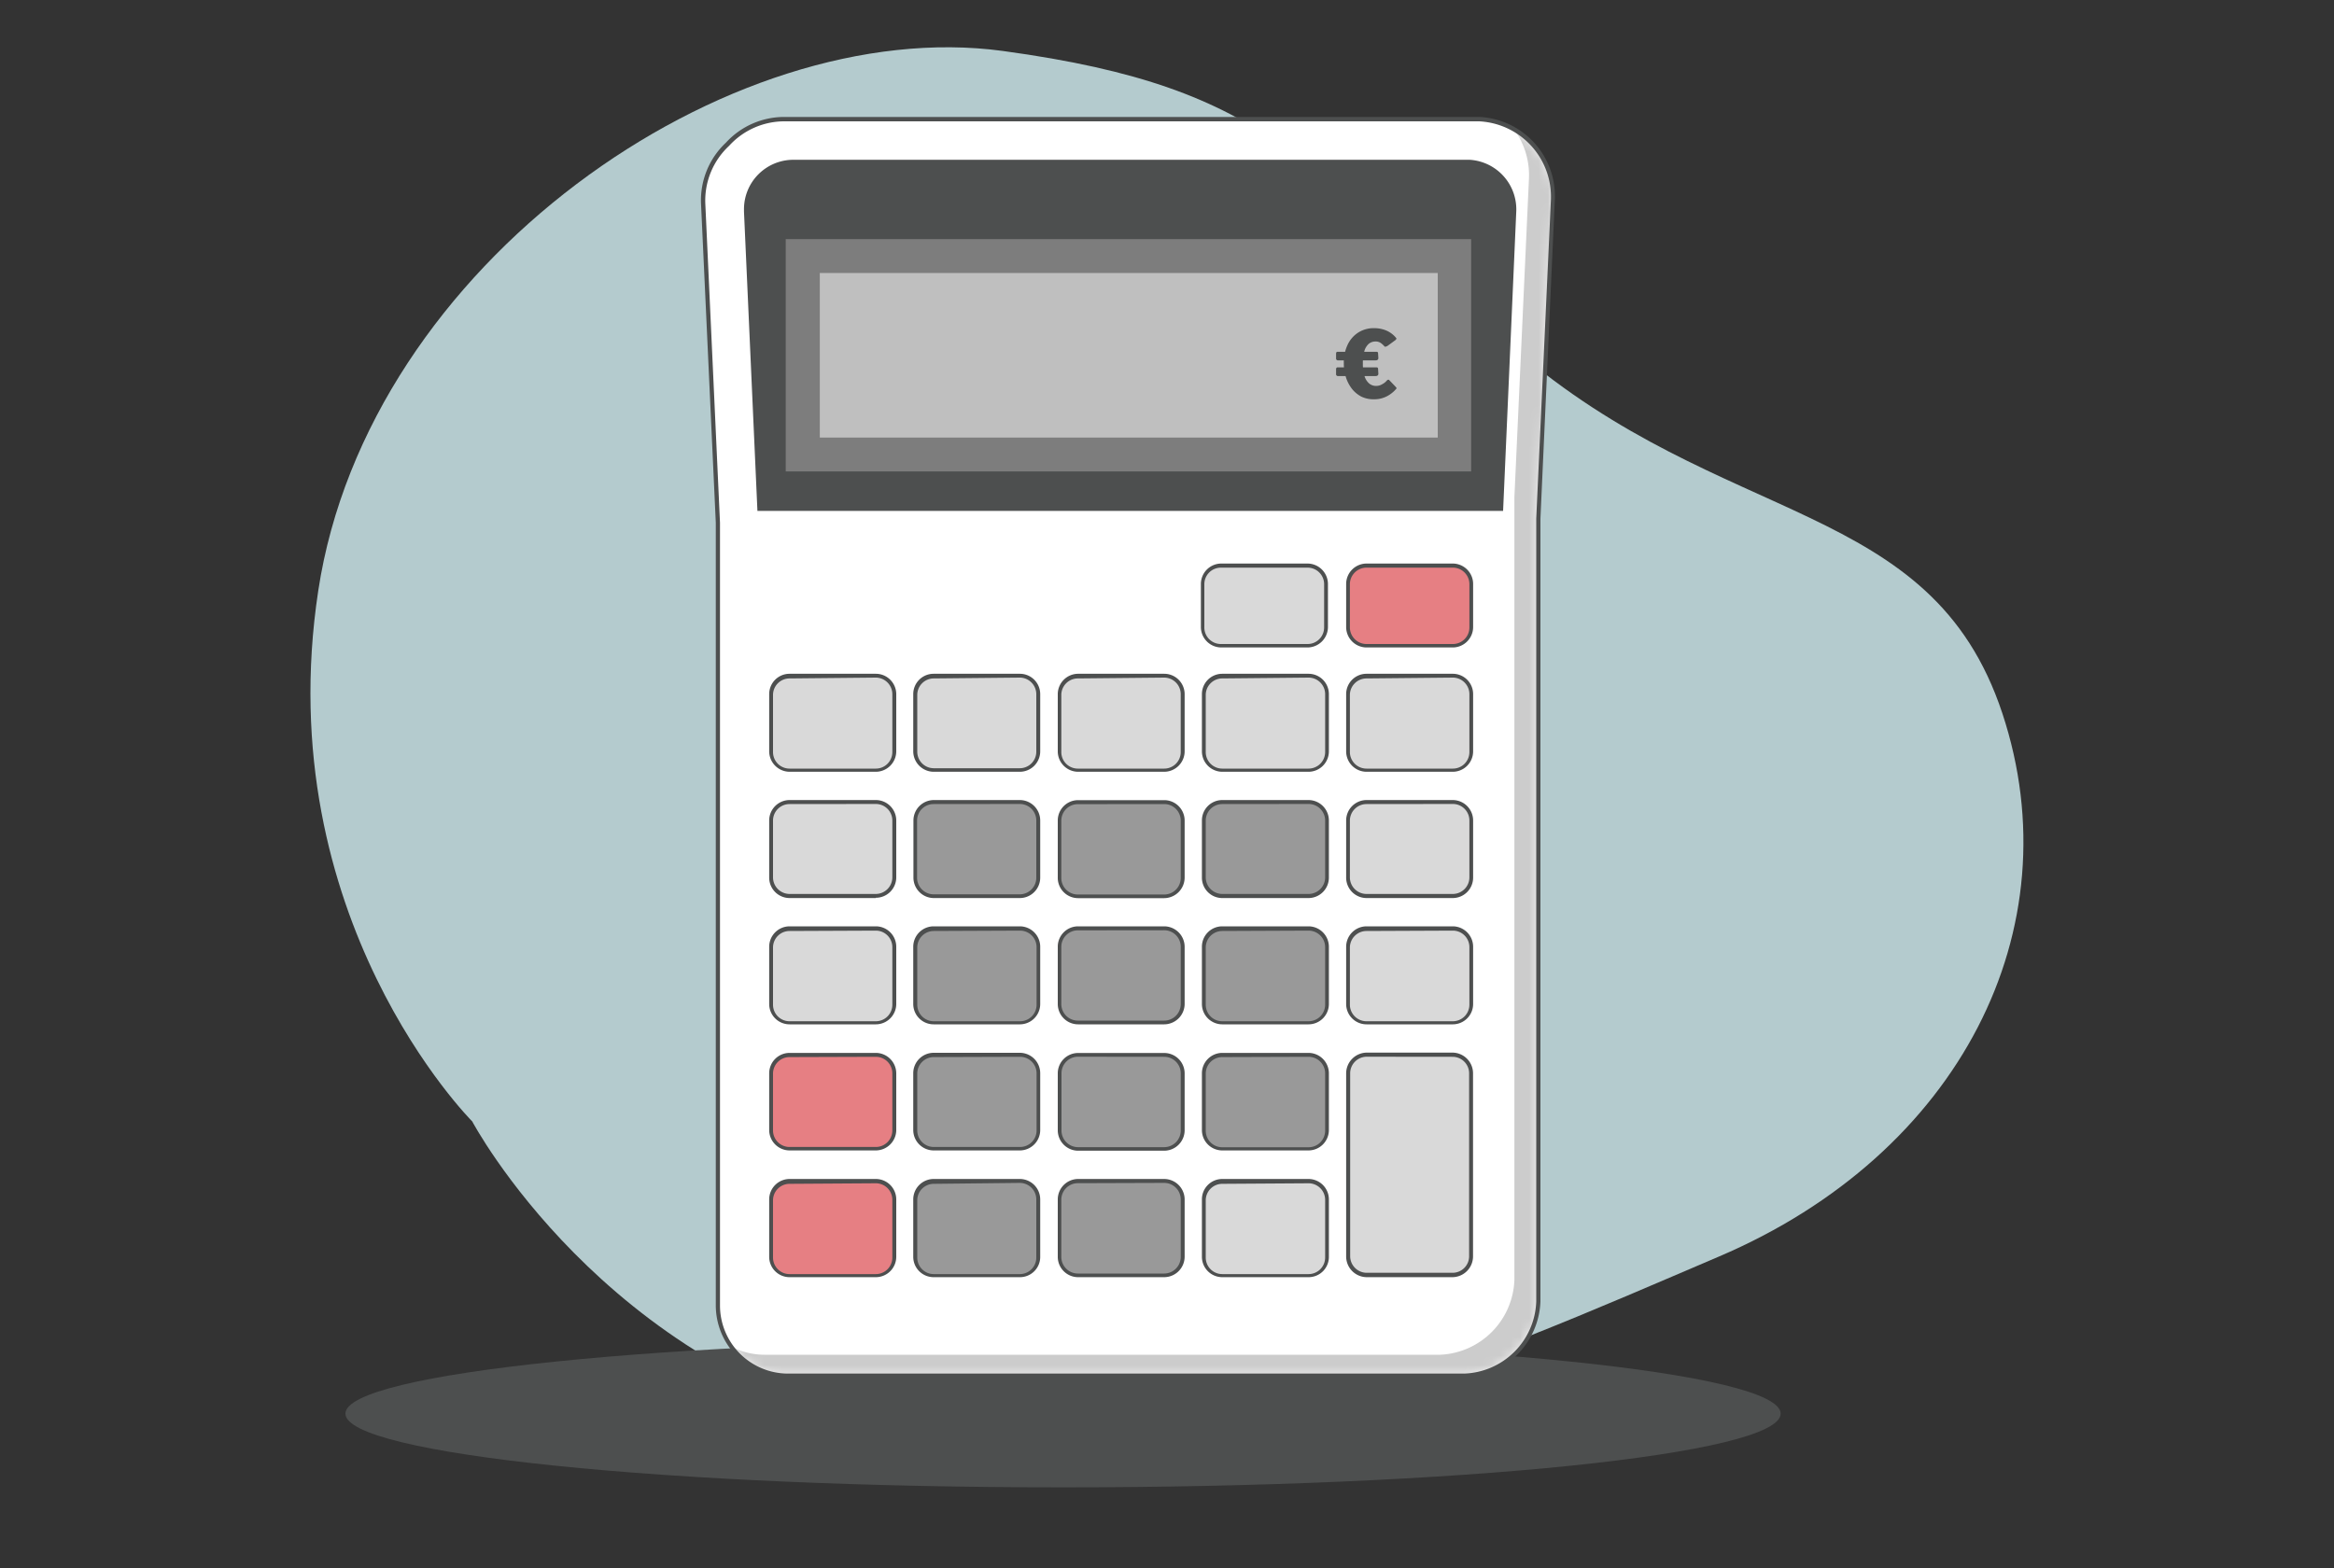
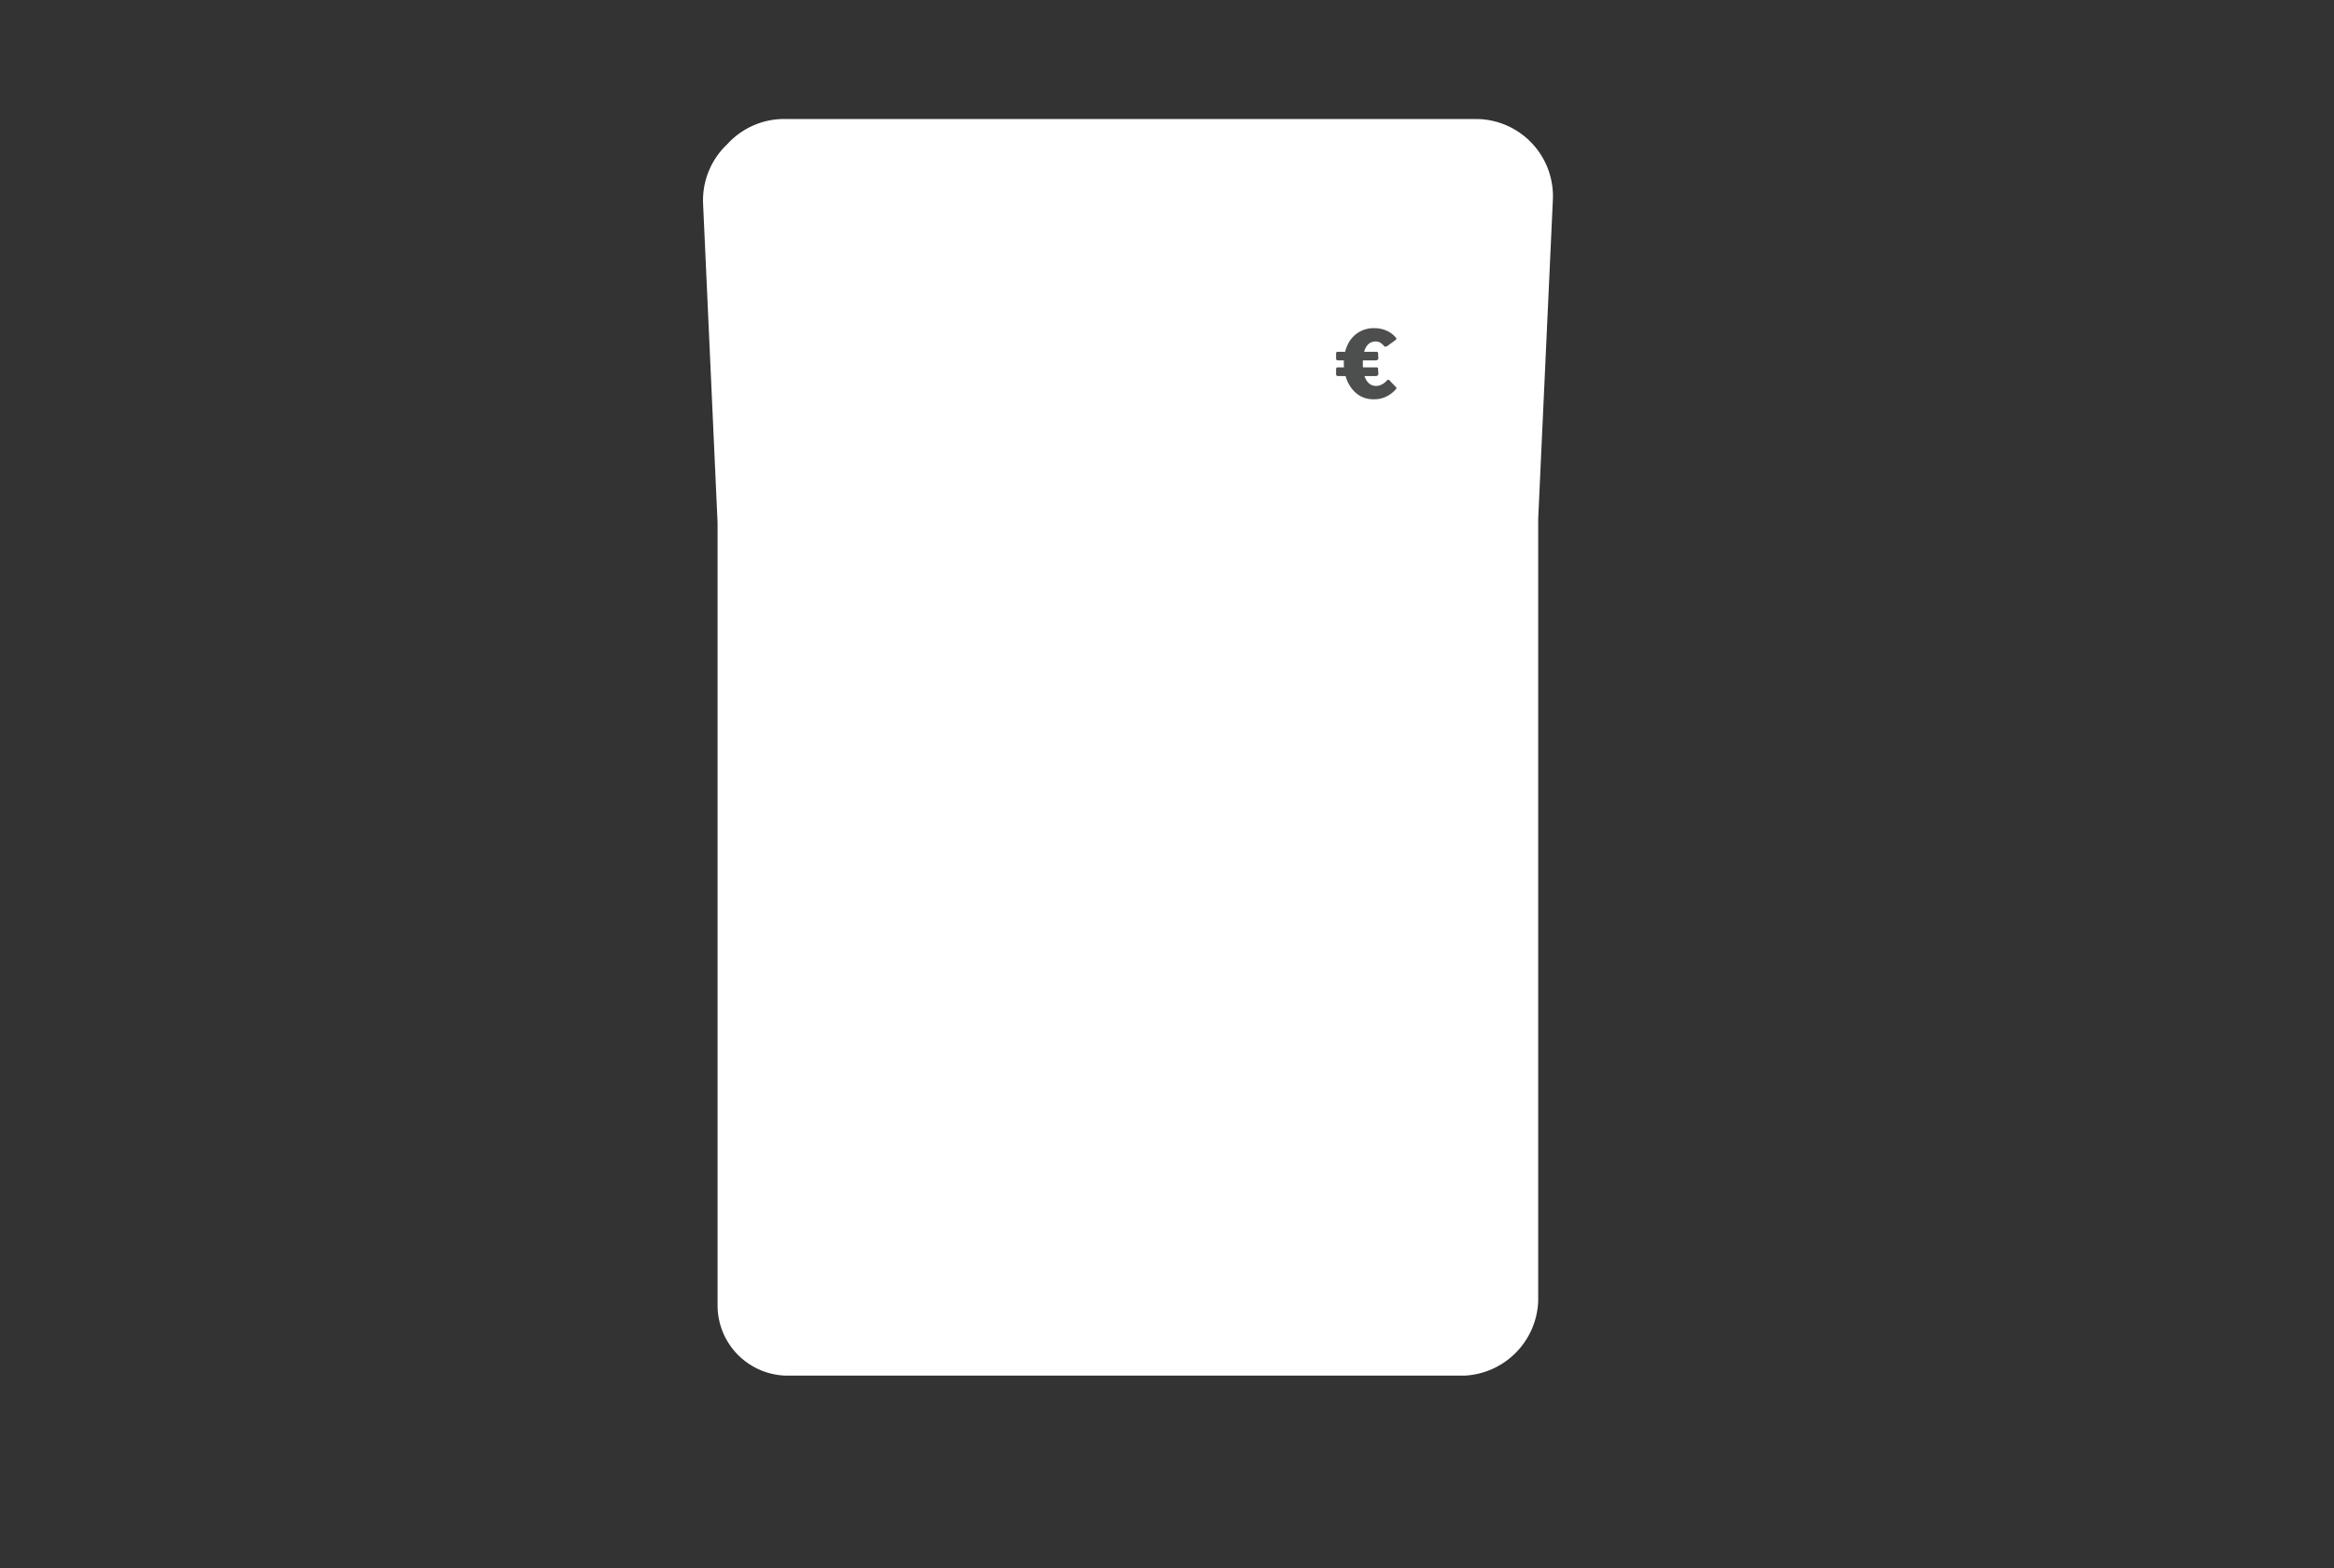
<svg xmlns="http://www.w3.org/2000/svg" width="250" height="168" viewBox="0 0 250 168">
  <rect x="0" y="0" width="250" height="168" fill="#333333" stroke="none" />
  <defs>
    <clipPath id="a">
-       <rect x="33.26" y="5.06" width="183.48" height="154.3" fill="none" />
-     </clipPath>
+       </clipPath>
    <mask id="b" x="75.31" y="12.75" width="91.03" height="134.63" maskUnits="userSpaceOnUse">
      <path d="M158.06,12.75H84a8.23,8.23,0,0,0-6.09,2.69,8.26,8.26,0,0,0-2.6,6.4L76.86,56v83.87a7.53,7.53,0,0,0,7.5,7.52h72.47a8.31,8.31,0,0,0,7.93-8V55.57l1.57-34.14a8.27,8.27,0,0,0-7.85-8.67h-.42Z" fill="#fff" />
    </mask>
  </defs>
  <path d="M158.06,12.75H84a8.23,8.23,0,0,0-6.09,2.69,8.26,8.26,0,0,0-2.6,6.4L76.86,56v83.87a7.53,7.53,0,0,0,7.5,7.52h72.47a8.31,8.31,0,0,0,7.93-8V55.57l1.57-34.14a8.27,8.27,0,0,0-7.85-8.67h-.42Z" fill="#fff" />
  <g clip-path="url(#a)">
    <path d="M50.58,120.15s14.07,26.54,45.13,33.23,62.61-7.74,88.41-18.75,38-35.09,30.36-58.19S184.59,56.7,162.19,37.36,136.74,9.45,107.42,5.46s-68,22.74-73.33,57.82S50.58,120.15,50.58,120.15Z" fill="#b4cbce" />
    <path d="M113.87,159.36c42.45,0,76.86-3.55,76.86-7.9s-34.41-7.89-76.86-7.89S37,147.11,37,151.46,71.42,159.36,113.87,159.36Z" fill="#4d4f4f" />
    <path d="M158.06,12.75H84a8.23,8.23,0,0,0-6.09,2.69,8.26,8.26,0,0,0-2.6,6.4L76.86,56v83.87a7.53,7.53,0,0,0,7.5,7.52h72.47a8.31,8.31,0,0,0,7.93-8V55.57l1.57-34.14a8.27,8.27,0,0,0-7.85-8.67h-.42Z" fill="#fff" />
    <g mask="url(#b)">
      <path d="M162.15,13.83a8.3,8.3,0,0,1,1.62,5.31l-1.56,34.15v83.86a8.32,8.32,0,0,1-7.94,8H81.83a7.7,7.7,0,0,1-3.55-.9,7.53,7.53,0,0,0,6.12,3.17h72.43a8.31,8.31,0,0,0,7.93-7.95V55.57l1.57-34.14A8.32,8.32,0,0,0,162.15,13.83Z" opacity="0.2" style="isolation:isolate" />
    </g>
    <path d="M84.38,147.58a7.73,7.73,0,0,1-7.71-7.73V56L75.09,21.85a8.46,8.46,0,0,1,2.67-6.57A8.47,8.47,0,0,1,84,12.53h74.46a8.5,8.5,0,0,1,8.08,8.9L165,55.57v83.86a8.47,8.47,0,0,1-8.14,8.17ZM84,13a8,8,0,0,0-5.9,2.62,8,8,0,0,0-2.55,6.25L77.12,56v83.87a7.3,7.3,0,0,0,7.28,7.3h72.43a8,8,0,0,0,7.72-7.74V55.57l1.57-34.15A8.09,8.09,0,0,0,158.44,13H84Z" fill="#4d4f4f" />
    <path d="M160.73,54.53l1.44-31.86a5.09,5.09,0,0,0-4.85-5.32H85a5.07,5.07,0,0,0-5.07,5.08h0v.23l1.43,31.86Z" fill="#4d4f4f" />
    <path d="M161,54.74H81.13L79.69,22.67v-.23A5.29,5.29,0,0,1,85,17.12h72.41a5.32,5.32,0,0,1,5,5.54Zm-79.41-.43h79L162,22.66a4.87,4.87,0,0,0-1.24-3.51,4.73,4.73,0,0,0-3.37-1.57H85a4.86,4.86,0,0,0-4.86,4.86h0v.22l1.42,31.66Z" fill="#4d4f4f" />
    <path d="M157.58,25.62H84.16V50.51h73.42Z" fill="#7d7d7d" />
    <path d="M154,29.25H87.81V46.88H154Z" fill="#bfbfbf" />
    <path d="M140.06,60.6h-9.25a2,2,0,0,0-2,2v4.61a2,2,0,0,0,2,2h9.25a2,2,0,0,0,2-2h0V62.57A2,2,0,0,0,140.06,60.6Z" fill="#d9d9d9" />
    <path d="M140.06,69.37h-9.25a2.19,2.19,0,0,1-2.18-2.19V62.57a2.19,2.19,0,0,1,2.18-2.19h9.25a2.2,2.2,0,0,1,2.18,2.19v4.61A2.2,2.2,0,0,1,140.06,69.37Zm-9.25-8.55A1.77,1.77,0,0,0,129,62.59V67.2A1.77,1.77,0,0,0,130.81,69h9.25a1.77,1.77,0,0,0,1.77-1.77V62.59a1.77,1.77,0,0,0-1.77-1.77Z" fill="#4d4f4f" />
    <path d="M93.81,72.4H84.57a2,2,0,0,0-2,2h0V80.5a2,2,0,0,0,2,2h9.24a2,2,0,0,0,2-2h0V74.38a2,2,0,0,0-2-2Z" fill="#d9d9d9" />
    <path d="M93.81,82.69H84.57a2.2,2.2,0,0,1-2.18-2.19V74.38a2.18,2.18,0,0,1,2.18-2.19h9.24A2.19,2.19,0,0,1,96,74.38V80.5A2.2,2.2,0,0,1,93.81,82.69Zm-9.24-10a1.77,1.77,0,0,0-1.77,1.77v6.12a1.77,1.77,0,0,0,1.77,1.77h9.24a1.77,1.77,0,0,0,1.77-1.77V74.38a1.78,1.78,0,0,0-1.77-1.78Z" fill="#4d4f4f" />
    <path d="M109.26,72.4H100a2,2,0,0,0-2,2h0V80.5a2,2,0,0,0,2,2h9.24a2,2,0,0,0,2-2h0V74.38a2,2,0,0,0-2-2Z" fill="#d9d9d9" />
    <path d="M109.26,82.69H100a2.2,2.2,0,0,1-2.18-2.19V74.38A2.18,2.18,0,0,1,100,72.19h9.24a2.18,2.18,0,0,1,2.18,2.19V80.5A2.19,2.19,0,0,1,109.26,82.69Zm-9.24-10a1.77,1.77,0,0,0-1.77,1.77v6.12A1.77,1.77,0,0,0,100,82.31h9.24A1.77,1.77,0,0,0,111,80.54V74.38a1.78,1.78,0,0,0-1.77-1.78Z" fill="#4d4f4f" />
    <path d="M115.47,72.4h9.23a2,2,0,0,1,2,2V80.5a2,2,0,0,1-1.94,2h-9.26a2,2,0,0,1-2-2V74.38A2,2,0,0,1,115.47,72.4Z" fill="#d9d9d9" />
    <path d="M124.7,82.69h-9.22a2.19,2.19,0,0,1-2.18-2.19V74.38a2.19,2.19,0,0,1,2.17-2.19h9.23a2.19,2.19,0,0,1,2.19,2.19V80.5A2.2,2.2,0,0,1,124.7,82.69Zm-9.25-10a1.77,1.77,0,0,0-1.77,1.77v6.12a1.77,1.77,0,0,0,1.77,1.77h9.25a1.77,1.77,0,0,0,1.77-1.77V74.38a1.78,1.78,0,0,0-1.77-1.78Z" fill="#4d4f4f" />
    <path d="M140.16,72.4h-9.24a2,2,0,0,0-2,2V80.5a2,2,0,0,0,2,2h9.24a2,2,0,0,0,2-2h0V74.38a2,2,0,0,0-2-2Z" fill="#d9d9d9" />
    <path d="M140.16,82.69h-9.24a2.19,2.19,0,0,1-2.18-2.19V74.38a2.18,2.18,0,0,1,2.18-2.19h9.24a2.18,2.18,0,0,1,2.18,2.19V80.5A2.19,2.19,0,0,1,140.16,82.69Zm-9.24-10a1.77,1.77,0,0,0-1.77,1.77v6.12a1.77,1.77,0,0,0,1.77,1.77h9.24a1.78,1.78,0,0,0,1.78-1.77V74.38a1.78,1.78,0,0,0-1.78-1.78Z" fill="#4d4f4f" />
    <path d="M155.62,72.4h-9.25a2,2,0,0,0-2,2h0V80.5a2,2,0,0,0,2,2h9.25a2,2,0,0,0,2-2h0V74.38a2,2,0,0,0-2-2Z" fill="#d9d9d9" />
    <path d="M155.62,82.69h-9.25a2.19,2.19,0,0,1-2.18-2.19V74.38a2.18,2.18,0,0,1,2.18-2.19h9.25a2.18,2.18,0,0,1,2.17,2.19V80.5A2.19,2.19,0,0,1,155.62,82.69Zm-9.25-10a1.78,1.78,0,0,0-1.78,1.77v6.12a1.78,1.78,0,0,0,1.78,1.77h9.25a1.77,1.77,0,0,0,1.77-1.77V74.38a1.78,1.78,0,0,0-1.77-1.78Z" fill="#4d4f4f" />
    <path d="M93.81,85.93H84.57a2,2,0,0,0-2,2V94a2,2,0,0,0,2,2h9.24a2,2,0,0,0,2-2V87.91A2,2,0,0,0,93.81,85.93Z" fill="#d9d9d9" />
    <path d="M93.81,96.22H84.57A2.19,2.19,0,0,1,82.39,94V87.91a2.19,2.19,0,0,1,2.18-2.19h9.24A2.19,2.19,0,0,1,96,87.91V94a2.19,2.19,0,0,1-2.19,2.19ZM84.57,86.15a1.77,1.77,0,0,0-1.77,1.77V94a1.78,1.78,0,0,0,1.77,1.78h9.24A1.78,1.78,0,0,0,95.58,94V87.91a1.77,1.77,0,0,0-1.77-1.77Z" fill="#4d4f4f" />
    <path d="M109.26,85.93H100a2,2,0,0,0-2,2V94a2,2,0,0,0,2,2h9.24a2,2,0,0,0,2-2V87.91A2,2,0,0,0,109.26,85.93Z" fill="#999" />
    <path d="M109.26,96.22H100A2.19,2.19,0,0,1,97.84,94V87.91A2.19,2.19,0,0,1,100,85.72h9.24a2.19,2.19,0,0,1,2.18,2.19V94A2.19,2.19,0,0,1,109.26,96.22ZM100,86.15a1.77,1.77,0,0,0-1.77,1.77V94A1.78,1.78,0,0,0,100,95.82h9.24A1.78,1.78,0,0,0,111,94V87.91a1.77,1.77,0,0,0-1.77-1.77Z" fill="#4d4f4f" />
    <path d="M115.47,86h9.23a2,2,0,0,1,2,2h0V94a2,2,0,0,1-2,2h-9.24a2,2,0,0,1-2-2V87.91A2,2,0,0,1,115.47,86Z" fill="#999" />
    <path d="M124.7,96.23h-9.22A2.18,2.18,0,0,1,113.3,94V87.91a2.18,2.18,0,0,1,2.17-2.18h9.23a2.19,2.19,0,0,1,2.19,2.19V94A2.21,2.21,0,0,1,124.7,96.23Zm-9.25-10.07a1.77,1.77,0,0,0-1.77,1.77v6.14a1.77,1.77,0,0,0,1.77,1.77h9.25a1.77,1.77,0,0,0,1.77-1.77V87.92a1.77,1.77,0,0,0-1.77-1.77Z" fill="#4d4f4f" />
    <path d="M140.16,85.93h-9.24a2,2,0,0,0-2,2V94a2,2,0,0,0,2,2h9.24a2,2,0,0,0,2-2V87.91A2,2,0,0,0,140.16,85.93Z" fill="#999" />
    <path d="M140.16,96.22h-9.24A2.18,2.18,0,0,1,128.74,94V87.91a2.18,2.18,0,0,1,2.18-2.19h9.24a2.19,2.19,0,0,1,2.18,2.19V94A2.19,2.19,0,0,1,140.16,96.22Zm-9.24-10.07a1.77,1.77,0,0,0-1.77,1.77V94a1.78,1.78,0,0,0,1.77,1.78h9.24A1.78,1.78,0,0,0,141.94,94V87.91a1.78,1.78,0,0,0-1.78-1.77Z" fill="#4d4f4f" />
    <path d="M155.62,85.93h-9.25a2,2,0,0,0-2,2V94a2,2,0,0,0,2,2h9.25a2,2,0,0,0,2-2V87.91A2,2,0,0,0,155.62,85.93Z" fill="#d9d9d9" />
    <path d="M155.62,96.22h-9.25A2.19,2.19,0,0,1,144.19,94V87.91a2.19,2.19,0,0,1,2.18-2.19h9.25a2.19,2.19,0,0,1,2.17,2.19V94A2.19,2.19,0,0,1,155.62,96.22Zm-9.25-10.07a1.78,1.78,0,0,0-1.78,1.77V94a1.78,1.78,0,0,0,1.78,1.78h9.25A1.78,1.78,0,0,0,157.39,94V87.91a1.77,1.77,0,0,0-1.77-1.77Z" fill="#4d4f4f" />
    <path d="M93.81,99.47H84.57a2,2,0,0,0-2,2v6.12a2,2,0,0,0,2,2h9.24a2,2,0,0,0,2-2v-6.12A2,2,0,0,0,93.81,99.47Z" fill="#d9d9d9" />
    <path d="M93.81,109.75H84.57a2.18,2.18,0,0,1-2.18-2.19v-6.12a2.19,2.19,0,0,1,2.18-2.19h9.24A2.19,2.19,0,0,1,96,101.44v6.12a2.19,2.19,0,0,1-2.19,2.19Zm-9.24-10a1.77,1.77,0,0,0-1.77,1.77v6.13a1.77,1.77,0,0,0,1.77,1.77h9.24a1.77,1.77,0,0,0,1.77-1.77v-6.17a1.77,1.77,0,0,0-1.77-1.77Z" fill="#4d4f4f" />
    <path d="M109.26,99.47H100a2,2,0,0,0-2,2v6.12a2,2,0,0,0,2,2h9.24a2,2,0,0,0,2-2v-6.12A2,2,0,0,0,109.26,99.47Z" fill="#999" />
    <path d="M109.26,109.75H100a2.18,2.18,0,0,1-2.18-2.19v-6.12A2.19,2.19,0,0,1,100,99.25h9.24a2.19,2.19,0,0,1,2.18,2.19v6.12A2.18,2.18,0,0,1,109.26,109.75Zm-9.24-10a1.77,1.77,0,0,0-1.77,1.77v6.13a1.77,1.77,0,0,0,1.77,1.77h9.24a1.77,1.77,0,0,0,1.77-1.77v-6.17a1.77,1.77,0,0,0-1.77-1.77Z" fill="#4d4f4f" />
    <path d="M115.47,99.47h9.23a2,2,0,0,1,2,2h0v6.12a2,2,0,0,1-2,2h-9.24a2,2,0,0,1-2-2v-6.13A2,2,0,0,1,115.47,99.47Z" fill="#999" />
    <path d="M124.7,109.75h-9.22a2.18,2.18,0,0,1-2.18-2.18v-6.13a2.18,2.18,0,0,1,2.16-2.19h9.24a2.2,2.2,0,0,1,2.19,2.19v6.12A2.2,2.2,0,0,1,124.7,109.75Zm-9.25-10.07a1.77,1.77,0,0,0-1.77,1.77v6.13a1.77,1.77,0,0,0,1.77,1.77h9.25a1.77,1.77,0,0,0,1.77-1.77v-6.14a1.77,1.77,0,0,0-1.77-1.77Z" fill="#4d4f4f" />
    <path d="M140.16,99.47h-9.24a2,2,0,0,0-2,2v6.12a2,2,0,0,0,2,2h9.24a2,2,0,0,0,2-2v-6.12A2,2,0,0,0,140.16,99.47Z" fill="#999" />
    <path d="M140.16,109.75h-9.24a2.18,2.18,0,0,1-2.18-2.19v-6.12a2.18,2.18,0,0,1,2.18-2.19h9.24a2.19,2.19,0,0,1,2.18,2.19v6.12A2.18,2.18,0,0,1,140.16,109.75Zm-9.24-10a1.77,1.77,0,0,0-1.77,1.77v6.13a1.77,1.77,0,0,0,1.77,1.77h9.24a1.78,1.78,0,0,0,1.78-1.77v-6.17a1.78,1.78,0,0,0-1.78-1.77Z" fill="#4d4f4f" />
    <path d="M155.62,99.47h-9.25a2,2,0,0,0-2,2v6.12a2,2,0,0,0,2,2h9.25a2,2,0,0,0,2-2v-6.12A2,2,0,0,0,155.62,99.47Z" fill="#d9d9d9" />
    <path d="M155.62,109.75h-9.25a2.18,2.18,0,0,1-2.18-2.19v-6.12a2.19,2.19,0,0,1,2.18-2.19h9.25a2.19,2.19,0,0,1,2.17,2.19v6.12A2.18,2.18,0,0,1,155.62,109.75Zm-9.25-10a1.78,1.78,0,0,0-1.78,1.77v6.13a1.78,1.78,0,0,0,1.78,1.77h9.25a1.78,1.78,0,0,0,1.77-1.77v-6.17a1.77,1.77,0,0,0-1.77-1.77Z" fill="#4d4f4f" />
    <path d="M93.81,113H84.57a2,2,0,0,0-2,2v6.14a2,2,0,0,0,2,2h9.25a2,2,0,0,0,2-2h0V115a2,2,0,0,0-2-2Z" fill="#e67f83" />
    <path d="M93.81,123.26H84.57a2.19,2.19,0,0,1-2.18-2.19V115a2.19,2.19,0,0,1,2.18-2.19h9.24A2.2,2.2,0,0,1,96,115v6.12A2.2,2.2,0,0,1,93.81,123.26Zm-9.24-10A1.77,1.77,0,0,0,82.8,115v6.12a1.77,1.77,0,0,0,1.77,1.77h9.24a1.77,1.77,0,0,0,1.77-1.77V115a1.77,1.77,0,0,0-1.77-1.77Z" fill="#4d4f4f" />
    <path d="M109.26,113H100a2,2,0,0,0-2,2h0v6.12a2,2,0,0,0,2,2h9.25a2,2,0,0,0,2-2h0V115a2,2,0,0,0-2-2Z" fill="#999" />
    <path d="M109.26,123.26H100a2.19,2.19,0,0,1-2.18-2.19V115A2.19,2.19,0,0,1,100,112.8h9.24a2.19,2.19,0,0,1,2.18,2.19v6.12A2.19,2.19,0,0,1,109.26,123.26Zm-9.24-10A1.77,1.77,0,0,0,98.25,115v6.12a1.77,1.77,0,0,0,1.77,1.77h9.24a1.77,1.77,0,0,0,1.77-1.77V115a1.77,1.77,0,0,0-1.77-1.77Z" fill="#4d4f4f" />
    <path d="M115.47,113h9.23a2,2,0,0,1,2,2v6.13a2,2,0,0,1-2,2h-9.24a2,2,0,0,1-2-2V115a2,2,0,0,1,2-2Z" fill="#999" />
    <path d="M124.7,123.29h-9.22a2.19,2.19,0,0,1-2.18-2.19V115a2.18,2.18,0,0,1,2.17-2.18h9.23a2.19,2.19,0,0,1,2.19,2.19v6.12A2.2,2.2,0,0,1,124.7,123.29Zm-9.23-10.07A1.77,1.77,0,0,0,113.7,115v6.13a1.78,1.78,0,0,0,1.77,1.78h9.23a1.78,1.78,0,0,0,1.77-1.78V115a1.77,1.77,0,0,0-1.77-1.77Z" fill="#4d4f4f" />
    <path d="M140.16,113h-9.24a2,2,0,0,0-2,2v6.12a2,2,0,0,0,2,2h9.24a2,2,0,0,0,2-2h0V115a2,2,0,0,0-1.95-2Z" fill="#999" />
    <path d="M140.16,123.26h-9.24a2.18,2.18,0,0,1-2.18-2.19V115a2.19,2.19,0,0,1,2.18-2.19h9.24a2.19,2.19,0,0,1,2.18,2.19v6.12A2.19,2.19,0,0,1,140.16,123.26Zm-9.24-10a1.77,1.77,0,0,0-1.77,1.77v6.12a1.77,1.77,0,0,0,1.77,1.77h9.24a1.78,1.78,0,0,0,1.78-1.77V115a1.78,1.78,0,0,0-1.78-1.77Z" fill="#4d4f4f" />
    <path d="M93.81,126.53H84.57a2,2,0,0,0-2,2v6.12a2,2,0,0,0,2,2h9.24a2,2,0,0,0,2-2v-6.12A2,2,0,0,0,93.81,126.53Z" fill="#e67f83" />
    <path d="M93.81,136.84H84.57a2.18,2.18,0,0,1-2.18-2.18v-6.15a2.19,2.19,0,0,1,2.18-2.19h9.24A2.19,2.19,0,0,1,96,128.51v6.12a2.19,2.19,0,0,1-2.16,2.21Zm-9.24-10a1.77,1.77,0,0,0-1.77,1.77v6.13a1.77,1.77,0,0,0,1.77,1.77h9.24a1.77,1.77,0,0,0,1.77-1.77v-6.19a1.77,1.77,0,0,0-1.77-1.77Z" fill="#4d4f4f" />
    <path d="M109.26,126.53H100a2,2,0,0,0-2,2v6.12a2,2,0,0,0,2,2h9.24a2,2,0,0,0,2-2v-6.12A2,2,0,0,0,109.26,126.53Z" fill="#999" />
    <path d="M109.26,136.84H100a2.18,2.18,0,0,1-2.18-2.18v-6.15a2.19,2.19,0,0,1,2.18-2.19h9.24a2.19,2.19,0,0,1,2.18,2.19v6.12a2.17,2.17,0,0,1-2.16,2.21Zm-9.24-10a1.77,1.77,0,0,0-1.77,1.77v6.13a1.77,1.77,0,0,0,1.77,1.77h9.24A1.77,1.77,0,0,0,111,134.7v-6.19a1.77,1.77,0,0,0-1.77-1.77Z" fill="#4d4f4f" />
    <path d="M115.47,126.53h9.23a2,2,0,0,1,2,2h0v6.12a2,2,0,0,1-2,2h-9.24a2,2,0,0,1-2-2v-6.13A2,2,0,0,1,115.47,126.53Z" fill="#999" />
    <path d="M124.7,136.84h-9.22a2.18,2.18,0,0,1-2.18-2.18v-6.15a2.19,2.19,0,0,1,2.17-2.19h9.23a2.2,2.2,0,0,1,2.19,2.19v6.12a2.2,2.2,0,0,1-2.19,2.21Zm-9.25-10.07a1.77,1.77,0,0,0-1.77,1.77v6.13a1.78,1.78,0,0,0,1.77,1.78h9.25a1.78,1.78,0,0,0,1.77-1.78v-6.16a1.77,1.77,0,0,0-1.77-1.77Z" fill="#4d4f4f" />
    <path d="M140.16,126.53h-9.24a2,2,0,0,0-2,2v6.12a2,2,0,0,0,2,2h9.24a2,2,0,0,0,2-2v-6.12A2,2,0,0,0,140.16,126.53Z" fill="#d9d9d9" />
    <path d="M140.16,136.84h-9.24a2.18,2.18,0,0,1-2.18-2.18v-6.15a2.18,2.18,0,0,1,2.18-2.19h9.24a2.19,2.19,0,0,1,2.18,2.19v6.12a2.17,2.17,0,0,1-2.16,2.21Zm-9.24-10a1.77,1.77,0,0,0-1.77,1.77v6.13a1.77,1.77,0,0,0,1.77,1.77h9.24a1.78,1.78,0,0,0,1.78-1.77v-6.19a1.78,1.78,0,0,0-1.78-1.77Z" fill="#4d4f4f" />
    <path d="M155.58,113H146.4a2,2,0,0,0-2,2V134.6a2,2,0,0,0,2,2h9.18a2,2,0,0,0,2-2V115A2,2,0,0,0,155.58,113Z" fill="#d9d9d9" />
    <path d="M155.59,136.84H146.4a2.22,2.22,0,0,1-2.21-2.24h0V115a2.23,2.23,0,0,1,2.21-2.22h9.19a2.22,2.22,0,0,1,2.19,2.22V134.6a2.23,2.23,0,0,1-2.19,2.24Zm-9.19-23.62a1.78,1.78,0,0,0-1.78,1.77V134.6a1.78,1.78,0,0,0,1.78,1.77h9.19a1.77,1.77,0,0,0,1.77-1.77h0V115a1.77,1.77,0,0,0-1.77-1.77Z" fill="#4d4f4f" />
    <path d="M155.62,60.6h-9.25a2,2,0,0,0-2,2v4.61a2,2,0,0,0,2,2h9.25a2,2,0,0,0,2-2h0V62.57A2,2,0,0,0,155.62,60.6Z" fill="#e67f83" />
    <path d="M155.62,69.37h-9.25a2.19,2.19,0,0,1-2.18-2.19V62.57a2.19,2.19,0,0,1,2.18-2.19h9.25a2.19,2.19,0,0,1,2.17,2.19v4.61A2.19,2.19,0,0,1,155.62,69.37Zm-9.25-8.55a1.78,1.78,0,0,0-1.78,1.77V67.2A1.78,1.78,0,0,0,146.37,69h9.25a1.77,1.77,0,0,0,1.77-1.77V62.59a1.77,1.77,0,0,0-1.77-1.77Z" fill="#4d4f4f" />
  </g>
  <path d="M147.64,38.36c0,.16-.1.25-.3.25h-4a.2.2,0,0,1-.23-.23v-.49c0-.14.06-.2.17-.2h4.16c.12,0,.17.06.17.18Zm0,1.68c0,.16-.1.25-.3.25h-4a.2.2,0,0,1-.23-.23v-.49c0-.14.06-.21.17-.21h4.16c.12,0,.17.06.17.18Zm-1.79,2.47a3.15,3.15,0,0,1-1-.8,4,4,0,0,1-.67-1.24,4.86,4.86,0,0,1-.24-1.56,4.38,4.38,0,0,1,.42-2,3.12,3.12,0,0,1,1.14-1.29,3.06,3.06,0,0,1,1.67-.46,3.31,3.31,0,0,1,1.38.28,2.72,2.72,0,0,1,1,.78c.06.06,0,.13-.07.21l-.86.63a.54.54,0,0,1-.17.07.14.14,0,0,1-.14,0,2.46,2.46,0,0,0-.41-.38.94.94,0,0,0-.57-.16,1.11,1.11,0,0,0-.71.24,1.62,1.62,0,0,0-.47.75,4.61,4.61,0,0,0-.17,1.38,4.32,4.32,0,0,0,.19,1.38,1.68,1.68,0,0,0,.51.77,1.17,1.17,0,0,0,.71.24,1.24,1.24,0,0,0,.67-.19,1.56,1.56,0,0,0,.49-.39.38.38,0,0,1,.11-.08s.07,0,.11,0l.7.73.1.12a.08.08,0,0,1,0,.1,3.32,3.32,0,0,1-1,.81,2.94,2.94,0,0,1-1.39.33A3,3,0,0,1,145.85,42.51Z" fill="#4d4f4f" />
</svg>